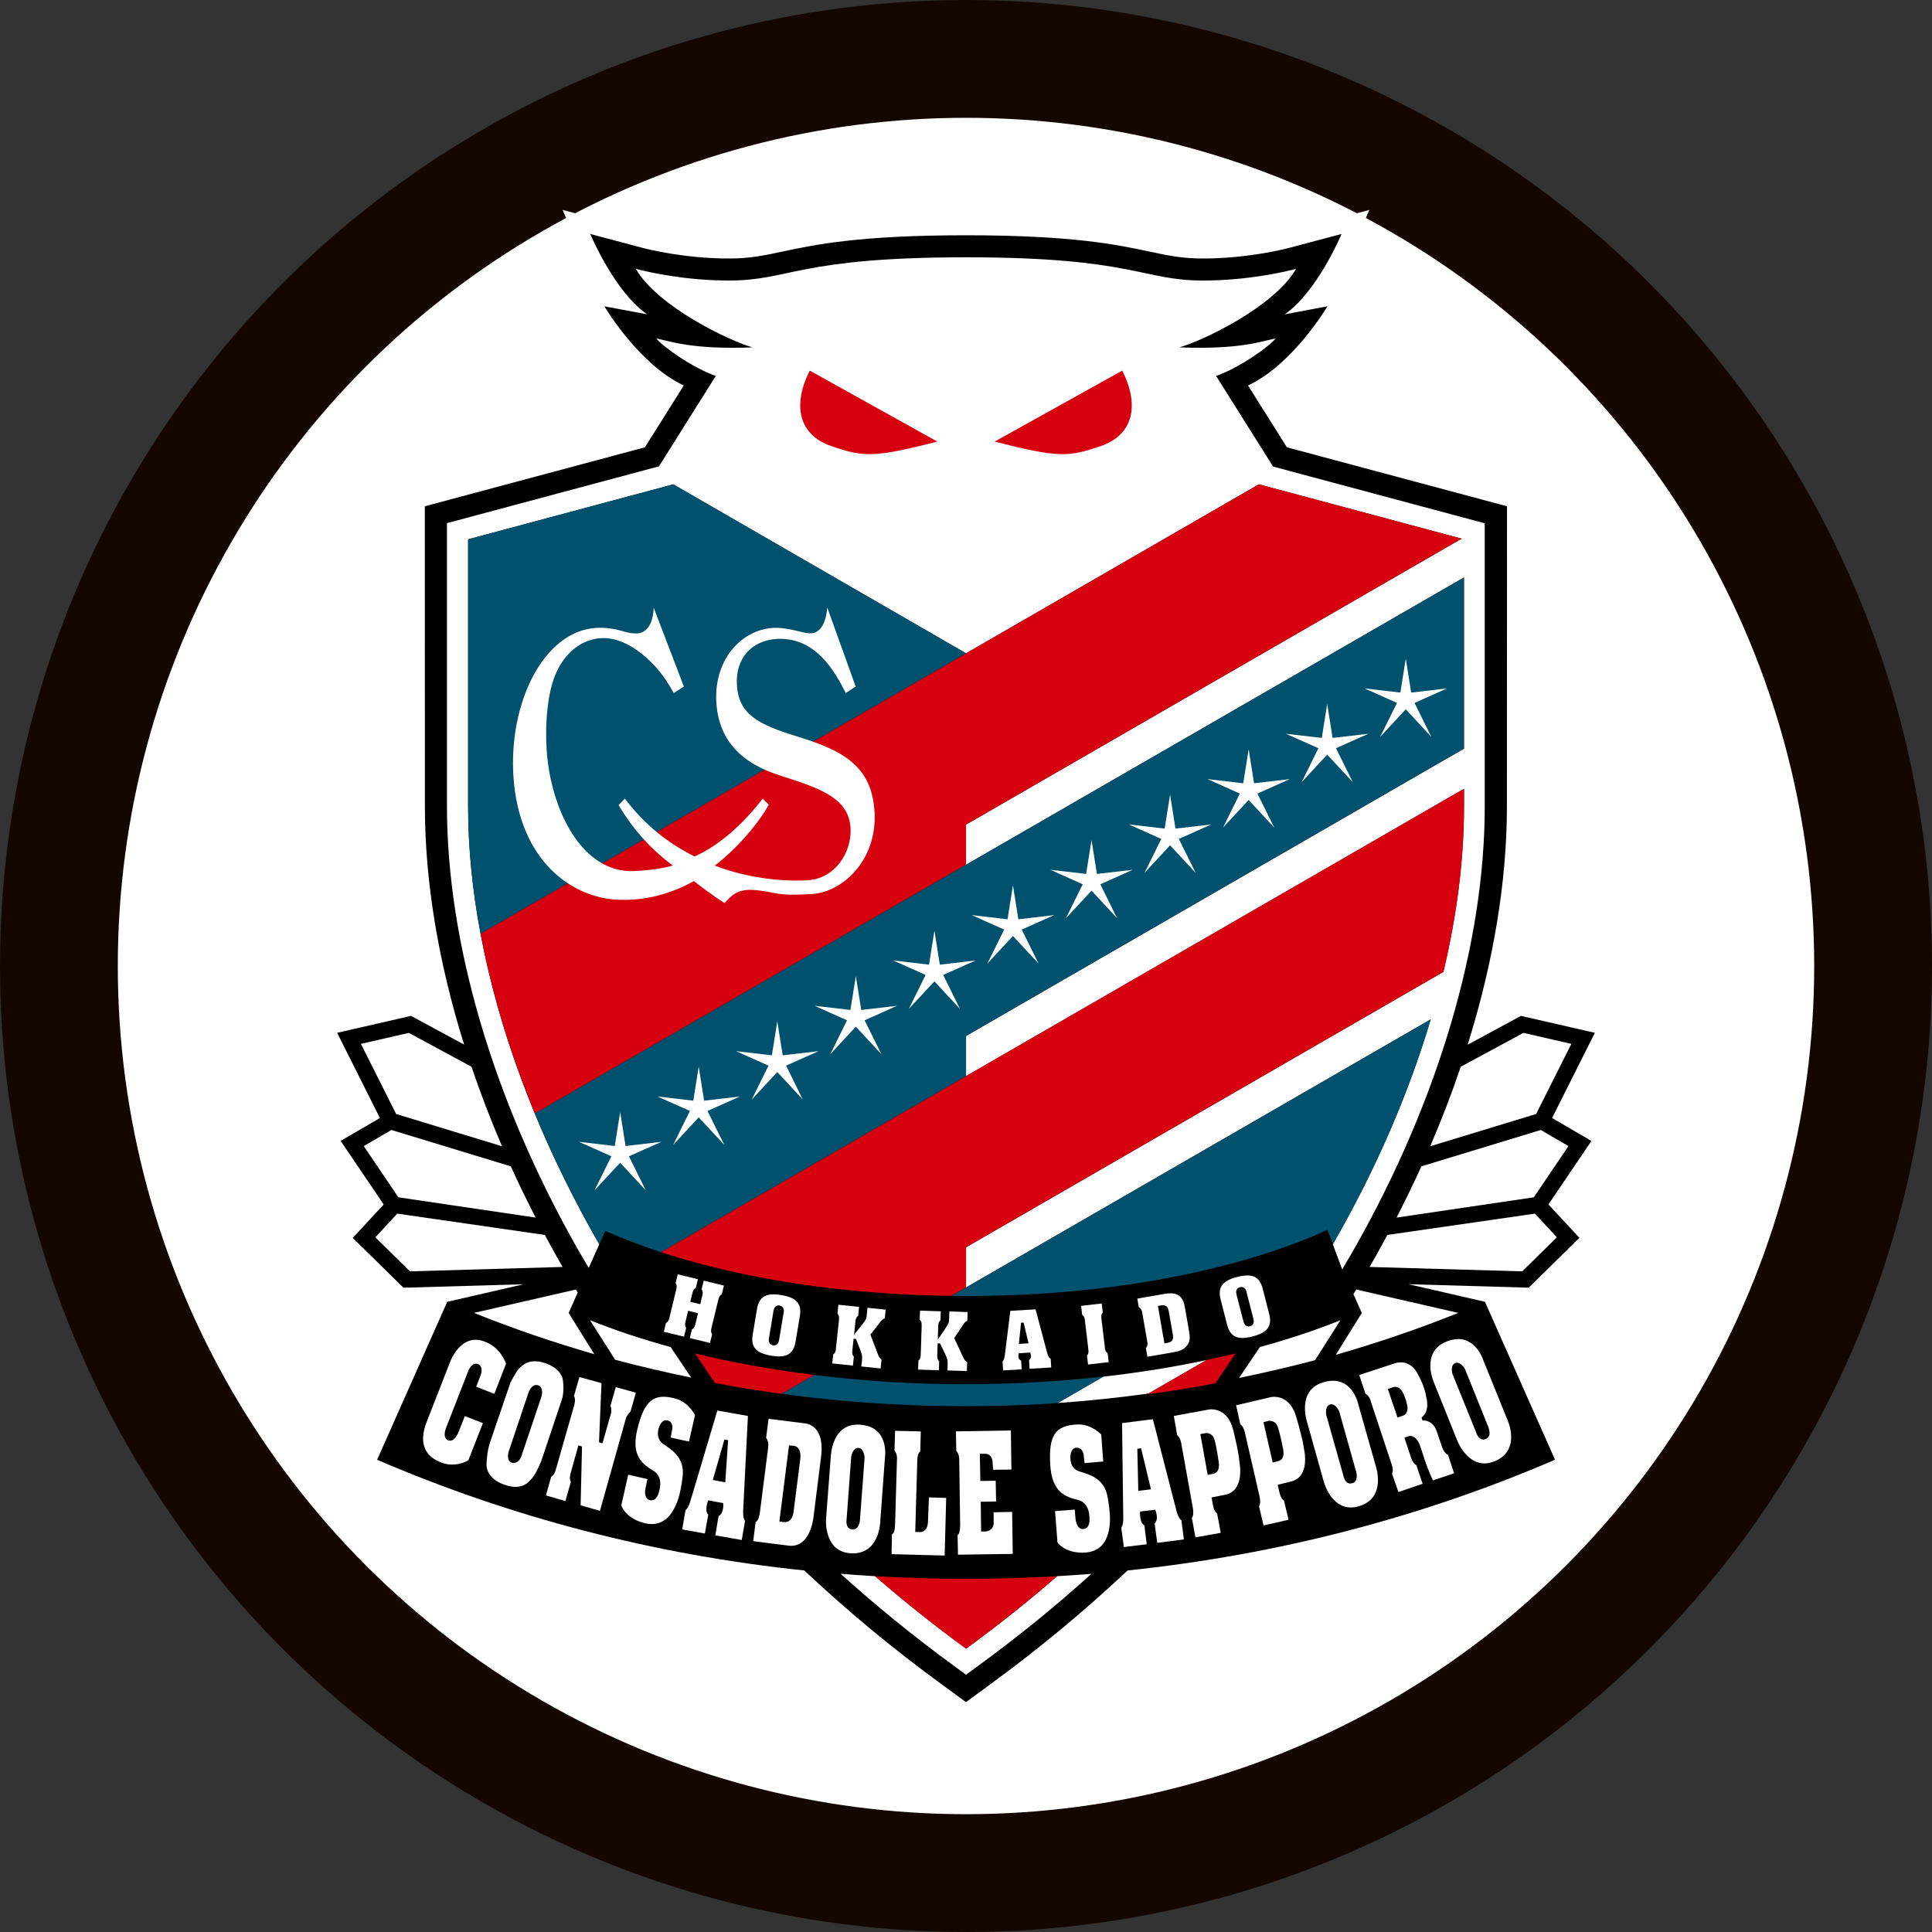
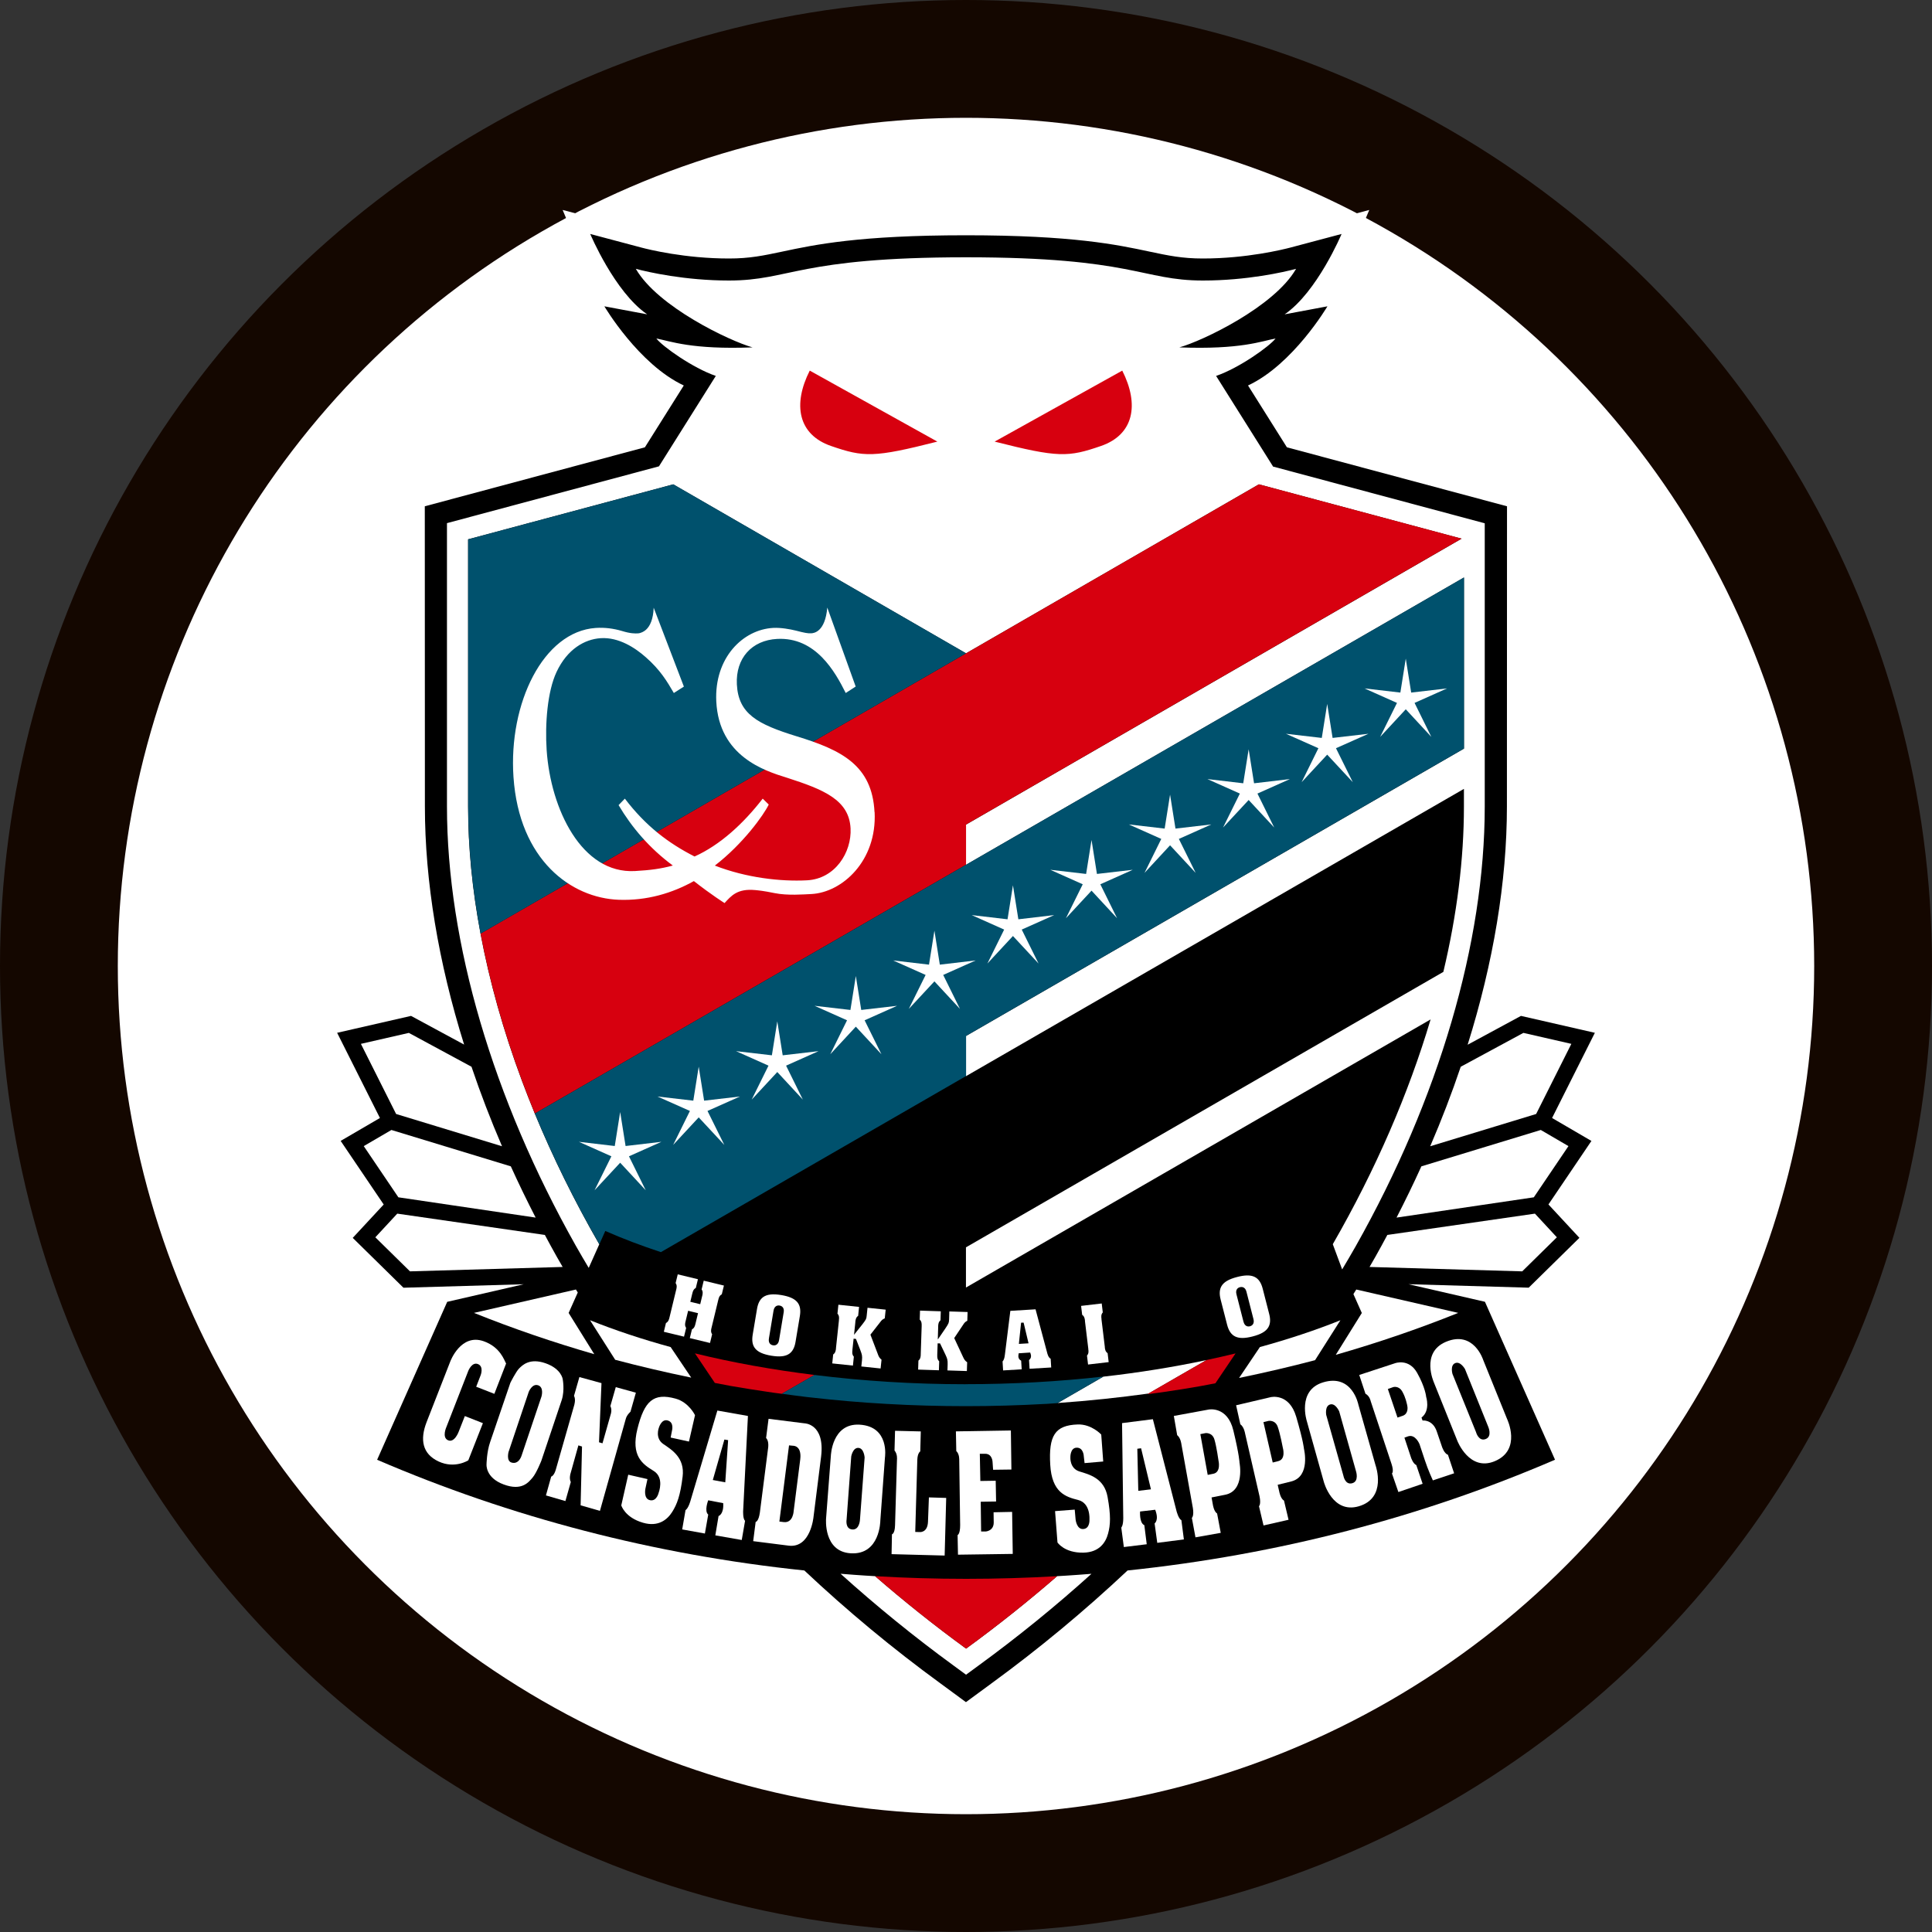
<svg xmlns="http://www.w3.org/2000/svg" id="_レイヤー_1" data-name="レイヤー 1" viewBox="0 0 40 40">
  <rect x="0" y="0" width="40" height="40" fill="#333333" stroke="none" />
  <defs>
    <style>
      .cls-1 {
        fill: #fff;
      }

      .cls-2 {
        fill: #00516d;
      }

      .cls-3 {
        fill: #140700;
      }

      .cls-4 {
        fill: #d7000f;
      }
    </style>
  </defs>
  <circle class="cls-3" cx="20" cy="20" r="20" />
  <circle class="cls-1" cx="20" cy="20" r="17.561" />
  <g>
    <path class="cls-1" d="m20,35.655l.721-.529c.965-.703,1.897-1.474,2.772-2.292,3.081-.333,6.051-1.108,8.831-2.305l.31-.133-1.517-3.416.661.019,1.382-1.359-.681-.735.943-1.393-.851-.496.936-1.864-2.067-.473-.508.275c.4-1.48.603-2.909.603-4.257l.002-6.472-4.678-1.253-.549-.873c.845-.552,1.435-1.541,1.463-1.588l.373-.633-.622.117c.337-.493.548-.989.562-1.022l.263-.626-.657.174-1.061.282c-.135.036-.854.215-1.726.215-.394,0-.649-.054-1.036-.136-.686-.146-1.625-.345-3.87-.345s-3.184.199-3.87.345c-.386.082-.641.136-1.036.136-.872,0-1.59-.179-1.726-.215l-1.061-.282-.657-.174.263.626c.014.033.225.529.562,1.022l-.622-.117.373.633c.028.047.617,1.035,1.463,1.588l-.549.873-4.678,1.253.002,6.472c0,1.348.203,2.777.603,4.257l-.508-.275-2.067.473.936,1.864-.851.496.943,1.393-.681.735,1.382,1.359.661-.019-1.517,3.416.31.133c2.779,1.197,5.75,1.972,8.831,2.305.875.817,1.807,1.588,2.772,2.292l.721.529Z" />
    <g>
      <path d="m32.95,23.62l-.891,1.317.641.691-1.05,1.032-2.489-.072,1.583.364,1.451,3.27c-2.763,1.19-5.737,1.968-8.85,2.293-.886.833-1.829,1.617-2.822,2.341.001-.001-.524.385-.524.385,0,0-.526-.386-.524-.385-.993-.724-1.936-1.507-2.822-2.341-3.111-.325-6.083-1.103-8.845-2.292l1.451-3.27,1.583-.364-2.489.072-1.05-1.032.641-.691-.891-1.317.813-.474-.886-1.764,1.53-.35,1.099.594c-.532-1.701-.812-3.376-.812-4.93l-.002-6.215,4.557-1.221.805-1.28c-.935-.437-1.644-1.639-1.644-1.639l.886.166c-.674-.461-1.179-1.664-1.179-1.664l1.061.282c.142.038.898.226,1.811.226.429,0,.713-.06,1.105-.143.671-.143,1.591-.338,3.801-.338s3.13.195,3.801.338c.392.083.675.143,1.105.143.913,0,1.669-.189,1.811-.226l1.061-.282s-.505,1.203-1.179,1.664l.886-.166s-.709,1.202-1.644,1.639l.805,1.28,4.557,1.221-.002,6.215c0,1.555-.28,3.231-.813,4.933l1.104-.597,1.53.35-.886,1.764.813.474Z" />
      <g>
        <g>
          <path class="cls-1" d="m14.57,26.515l-.044.181c.032.045.023.093.013.133l-.003.011-.032.134-.007.028-.028-.007-.149-.036-.028-.007.007-.028.032-.134.003-.011c.009-.04.023-.088.072-.113l.044-.181-.418-.101-.044.181c.032.045.023.093.013.133l-.003.011-.135.559-.003.011c-.009.04-.023.088-.072.113l-.044.181.418.101.044-.181c-.032-.045-.023-.093-.013-.133l.003-.011.044-.183.007-.028.028.007.149.036.028.007-.007.028-.044.183-.003.011c-.009.04-.023.088-.072.113l-.044.181.418.101.044-.181c-.032-.045-.023-.093-.013-.133l.003-.011.135-.559.003-.011c.009-.04.023-.088.072-.113l.044-.181-.418-.101Z" />
          <path class="cls-1" d="m16.177,26.813c-.175-.029-.294-.016-.375.041-.067.048-.11.129-.129.247l-.089.531c-.043.257.068.383.383.436.175.029.294.016.375-.041.067-.048.11-.129.129-.247l.089-.531c.043-.257-.068-.383-.383-.436Zm.048.359s-.095.571-.095.572c-.008.053-.031.08-.049.093-.021.016-.048.021-.077.016s-.053-.019-.068-.04c-.013-.018-.026-.051-.016-.104,0,0,.095-.571.095-.572.008-.052.031-.078.048-.091.022-.016.048-.021.078-.016.03.005.053.019.068.04.013.018.026.05.016.103Z" />
          <path class="cls-1" d="m17.961,27.076c-.004.042-.018.172-.018.172-.006.06-.014.074-.091.174l-.109.137-.061.077.01-.098.017-.163v-.011c.005-.041.012-.09.058-.121l.019-.185-.428-.045-.019.185c.038.04.035.089.03.13v.011s-.061.572-.061.572v.011c-.005.041-.012.09-.058.121l-.019.185.428.045.019-.185c-.038-.04-.035-.089-.03-.13v-.011s.022-.202.022-.202l.003-.029.029.003h.003s.017.002.017.002l.006.016s.08.203.08.204l.008.022c.028.076.04.107.03.205l-.013.123.399.042.019-.182c-.044-.034-.059-.069-.073-.106l-.002-.006-.149-.391-.006-.015.01-.013s.199-.255.199-.255c.022-.029.041-.051.088-.07l.019-.18-.375-.039Z" />
          <path class="cls-1" d="m19.649,27.327c-.002.06-.008.075-.078.18l-.099.145-.056.081.003-.098.005-.164v-.011c.001-.041.005-.09.048-.125l.006-.186-.43-.014-.006.186c.041.037.041.086.04.128v.011s-.019.574-.019.574v.011c-.001.041-.005.09-.048.125l-.006.186.43.014.006-.186c-.041-.037-.041-.087-.04-.128v-.011s.007-.203.007-.203v-.029s.03,0,.03,0h.003s.017,0,.017,0l.008.016s.094.197.095.198l.01.021c.034.074.048.104.045.202l-.004.123.402.013.006-.182c-.047-.031-.064-.065-.081-.101,0,0-.003-.006-.003-.006l-.177-.379-.007-.015.009-.013s.18-.269.18-.269c.02-.031.037-.054.082-.076l.006-.181-.378-.012c-.001.042-.005.173-.005.173Z" />
          <path class="cls-1" d="m21.084,28.084c0-.015.001-.03.004-.045l.004-.022h.022s.193-.013.193-.013c0,0,.022-.001.022-.001l.007.021c.004.013.008.027.01.044.002.039-.013.069-.041.09l.011.181.448-.027-.011-.18c-.049-.027-.067-.1-.075-.133l-.238-.891-.522.032c-.017.138-.111.893-.111.894-.002.009-.003.018-.004.029-.006.041-.014.09-.046.124l.011.186.385-.023-.011-.179c-.034-.015-.055-.045-.058-.085Zm.014-.293l.04-.382.003-.024h.024s.003-.002.003-.002h.024s.006.022.006.022l.089.374.008.033-.034.002-.132.008-.034.002.004-.034Z" />
          <path class="cls-1" d="m22.463,27.342v.011s.069.571.069.571v.011c.007.041.01.09-.027.131l.022.185.427-.05-.022-.185c-.046-.031-.054-.079-.058-.12v-.011s-.069-.571-.069-.571v-.011c-.006-.041-.01-.09.027-.131l-.022-.185-.427.05.022.185c.046.031.054.08.058.12Z" />
-           <path class="cls-1" d="m24.574,27.86c.072-.096.064-.183.043-.304l-.082-.472c-.02-.112-.046-.218-.154-.276-.096-.05-.218-.029-.316-.012,0,0-.407.071-.518.09l.031.181c.05.022.062.068.07.106,0,0,.107.613.107.614.005.032.009.083-.031.122l.032.181.53-.092c.117-.02.219-.045.288-.138Zm-.407-.057l-.031.005-.028.005-.005-.028-.125-.719-.005-.028.028-.005.031-.005c.051-.009.085-.004.112.014.036.025.048.073.055.111l.083.475c.019.108-.013.157-.114.175Z" />
          <path class="cls-1" d="m26.259,27.481c.042-.071.048-.162.018-.278l-.134-.522c-.065-.252-.218-.323-.527-.243-.172.044-.276.104-.326.189-.042.071-.048.162-.018.278l.134.522c.065.252.218.323.527.243.172-.044.276-.104.326-.189Zm-.316-.068c-.013.023-.035.038-.064.046-.029.008-.056.004-.078-.009-.019-.011-.044-.036-.057-.089,0,0-.144-.561-.144-.562-.014-.051-.004-.084.007-.103.013-.023.035-.039.065-.046.03-.008.056-.005.079.009.019.011.044.035.056.087,0,0,.144.561.144.562.014.052.004.085-.007.104Z" />
        </g>
        <g>
          <path class="cls-1" d="m10.478,28.231l-.243.627-.376-.147.093-.24s.069-.179-.056-.229c-.125-.051-.2.139-.2.139l-.456,1.169s-.093.207.032.267c.139.067.227-.181.227-.181l.125-.318.374.147-.302.769s-.278.182-.616.024c-.339-.158-.387-.456-.248-.814l.491-1.257s.216-.584.689-.419c.35.122.43.403.467.464Z" />
          <path class="cls-1" d="m10.567,28.628s.115-.23.181-.296c.067-.067.219-.222.547-.107.328.115.355.328.355.328,0,0,.045.227-.019.43l-.422,1.257s-.101.256-.181.35c-.08.093-.219.286-.6.144-.382-.141-.355-.416-.355-.416,0,0,.003-.256.075-.462l.419-1.228Zm-.037,1.428s-.053.189.059.224c.157.049.211-.147.211-.147l.411-1.22s.056-.189-.069-.232c-.125-.043-.195.136-.195.136l-.416,1.238Z" />
          <path class="cls-1" d="m11.997,28.511l.456.125-.051,1.225.072.021.171-.603s.032-.088-.008-.168l.112-.392.416.115-.112.395s-.075.064-.096.144l-.536,1.908-.4-.115.029-1.217-.075-.024-.165.59s-.029.099.008.168l-.112.395-.403-.117.109-.39s.053-.008.093-.136l.382-1.337s.04-.123-.003-.198l.112-.39Z" />
          <path class="cls-1" d="m14.389,29.302l-.125.544-.379-.083.027-.139s.052-.18-.093-.216c-.128-.032-.179.155-.179.155,0,0-.083.213.093.334.176.12.448.283.4.675-.048.392-.115.571-.216.731-.101.16-.287.315-.603.224-.379-.109-.451-.36-.451-.36l.144-.635.398.091-.043.2s-.043.208.096.237c.139.029.179-.155.179-.155,0,0,.123-.312-.104-.451-.227-.139-.476-.307-.336-.87.144-.579.331-.753.79-.627.277.076.403.344.403.344Z" />
          <path class="cls-1" d="m22.8,29.702l.041.557-.386.033-.016-.14s-.004-.187-.153-.179c-.132.007-.125.201-.125.201,0,0-.016.228.188.291.204.063.512.137.582.526.07.389.06.579.01.762-.049.183-.181.386-.51.393-.394.008-.537-.211-.537-.211l-.05-.649.407-.031.018.204s.021.211.162.198c.141-.013.125-.201.125-.201,0,0,.025-.335-.233-.4-.258-.065-.546-.152-.579-.731-.034-.596.093-.817.569-.833.287-.01.487.209.487.209Z" />
          <path class="cls-1" d="m14.853,29.204l.632.112-.099,1.967s-.008.165.04.203l-.069.398-.547-.096.067-.4s.112-.035.096-.267l-.31-.059s-.088.222,0,.296l-.069.392-.47-.085.069-.4s.048-.021.096-.171l.563-1.889Zm-.096,1.438l.259.048.059-.873-.077-.013-.24.838Z" />
          <path class="cls-1" d="m23.232,29.464l.637-.081.491,1.907s.042.16.099.182l.052.4-.551.071-.055-.402s.097-.066.012-.283l-.313.036s-.018.238.088.283l.05.395-.474.058-.053-.403s.04-.035.041-.192l-.025-1.971Zm.336,1.402l.261-.031-.204-.85-.078.01.02.871Z" />
          <path class="cls-1" d="m15.911,29.375l.742.093s.43.003.347.689l-.157,1.249s-.059.651-.515.595l-.734-.093.051-.398s.061-.003.088-.2l.168-1.316s.029-.157-.04-.221l.051-.398Zm.224,2.127l.091.011c.195.024.206-.227.206-.227l.136-1.07c.035-.291-.147-.283-.147-.283l-.085-.008-.2,1.577Z" />
          <path class="cls-1" d="m17.202,30.142s.02-.677.592-.646c.63.035.528.68.528.68l-.096,1.31s-.004.713-.616.673c-.568-.037-.507-.721-.507-.721l.099-1.297Zm.326,1.316s-.035.195.117.208c.152.013.16-.205.16-.205l.096-1.284s-.011-.192-.128-.2c-.117-.008-.149.176-.149.176l-.096,1.305Z" />
          <path class="cls-1" d="m27.058,29.429s-.213-.643.336-.809c.604-.183.729.459.729.459l.358,1.264s.24.671-.349.843c-.547.159-.723-.504-.723-.504l-.351-1.253Zm.756,1.125s.034.195.181.155c.148-.039.08-.248.08-.248l-.348-1.239s-.076-.177-.189-.144c-.113.033-.08.217-.08.217l.356,1.259Z" />
          <path class="cls-1" d="m29.688,28.623s-.281-.616.246-.841c.58-.247.775.377.775.377l.493,1.218s.311.641-.256.876c-.526.218-.773-.422-.773-.422l-.485-1.207Zm.874,1.036s.055.19.197.135c.142-.055.053-.255.053-.255l-.481-1.194s-.094-.168-.203-.123c-.109.045-.056.224-.056.224l.491,1.213Z" />
          <path class="cls-1" d="m18.53,29.623l.534.013-.011.414s-.056.029-.061.173l-.043,1.494.091.003s.163.019.173-.211l.019-.507.358.011-.032,1.193-1.099-.029.008-.411s.059-.008.064-.187l.04-1.364s.013-.109-.051-.184l.011-.408Z" />
          <path class="cls-1" d="m19.792,29.635l1.137-.019.011.809-.379.005-.011-.16s-.003-.171-.152-.171h-.112l.011.563.318-.005.008.43-.318.005.008.616h.093s.168-.008.168-.187l-.003-.211.384-.008.013.87-1.134.016-.008-.406s.053-.016.053-.205l-.019-1.345s.008-.128-.061-.189l-.008-.408Z" />
          <path class="cls-1" d="m24.302,29.316l.723-.133s.387-.077.51.432c.126.522.128.67.128.67,0,0,.115.579-.296.662l-.283.056.027.149s.019.139.088.184l.075.4-.523.093-.075-.403s.048-.035.021-.205l-.237-1.318s-.013-.131-.088-.19l-.069-.398Zm.702,1.22l.12-.024c.16-.035.104-.27.104-.27,0,0-.04-.291-.085-.44-.045-.149-.184-.131-.184-.131l-.107.021.152.843Z" />
          <path class="cls-1" d="m25.591,29.095l.716-.168s.383-.096.53.407c.151.516.16.663.16.663,0,0,.142.573-.264.675l-.28.069.034.148s.025.138.097.18l.094.396-.518.118-.094-.399s.046-.037.011-.206l-.3-1.305s-.02-.13-.097-.185l-.088-.394Zm.759,1.185l.119-.03c.158-.042.091-.274.091-.274,0,0-.054-.289-.106-.436-.052-.147-.19-.122-.19-.122l-.106.026.192.835Z" />
          <path class="cls-1" d="m28.139,28.468l.747-.245s.283-.104.454.2c.171.304.187.496.187.496,0,0,.093.286-.096.43l.021.061s.208-.027.294.224c.085.251.109.32.109.32,0,0,.045.141.123.165l.128.384-.44.147s-.101-.216-.168-.424l-.109-.328s-.085-.211-.237-.16l-.075.027.139.419s.04.12.107.149l.131.387-.502.171-.133-.384s.045-.032-.008-.195l-.432-1.302s-.019-.107-.109-.155l-.128-.387Zm.795.881l.109-.037c.12-.043.101-.181.091-.221-.011-.04-.029-.152-.101-.28-.072-.128-.187-.093-.187-.093l-.112.04.2.592Z" />
        </g>
      </g>
      <g>
        <g>
          <g>
            <path class="cls-1" d="m8.105,23.394l-.574.335.717,1.06,2.842.42c-.181-.352-.353-.706-.514-1.061l-2.472-.753Z" />
            <path class="cls-1" d="m8.464,21.385l-.992.227.729,1.452,2.193.668c-.236-.548-.447-1.098-.632-1.646l-1.297-.701Z" />
            <path class="cls-1" d="m11.28,25.568l-3.055-.441-.454.49.717.705,3.161-.091c-.04-.069-.08-.139-.12-.209-.085-.151-.168-.303-.249-.455Z" />
          </g>
          <g>
            <path class="cls-1" d="m31.899,23.394l.574.335-.717,1.06-2.842.42c.181-.352.353-.706.514-1.061l2.472-.753Z" />
            <path class="cls-1" d="m31.541,21.385l.992.227-.729,1.452-2.193.668c.236-.548.447-1.098.632-1.646l1.297-.701Z" />
            <path class="cls-1" d="m28.724,25.568l3.055-.441.454.49-.717.705-3.161-.091c.04-.069.08-.139.12-.209.085-.151.168-.303.249-.455Z" />
          </g>
        </g>
        <g>
          <path class="cls-1" d="m11.963,26.761c-.013-.021-.026-.042-.039-.063l-2.111.484c.811.326,1.643.61,2.491.855l-.531-.854.189-.423Z" />
          <path class="cls-1" d="m27.657,28.05c.863-.248,1.709-.536,2.534-.868l-2.111-.484c-.019.032-.039.063-.059.095l.174.391-.539.866Z" />
        </g>
        <g>
          <path class="cls-1" d="m13.883,27.889c-.587-.161-1.146-.346-1.667-.555l.521.819c.484.128,1.01.253,1.574.369l-.427-.634Z" />
          <path class="cls-1" d="m27.753,27.334c-.522.209-1.081.394-1.668.555l-.431.64c.563-.116,1.089-.241,1.573-.368l.525-.827Z" />
        </g>
        <g>
          <path class="cls-1" d="m26.355,9.655l-1.177-1.872c.477-.163,1.109-.614,1.231-.775-.288.054-.724.233-1.991.184.476-.132,1.964-.84,2.416-1.626-.254.068-1.02.242-1.929.242-1.267,0-1.437-.481-4.906-.481s-3.638.481-4.906.481c-.909,0-1.674-.174-1.929-.242.452.785,1.941,1.493,2.416,1.626-1.266.049-1.703-.13-1.991-.184.122.161.754.612,1.231.775l-1.177,1.872-4.389,1.176v5.865c0,2.816.949,6.048,2.671,9.102.085.152.175.302.264.452l.218-.488c-.518-.901-.963-1.807-1.335-2.707-.093-.227-.182-.453-.266-.678-.386-1.035-.672-2.058-.858-3.048h0c-.171-.91-.257-1.792-.257-2.633v-5.53l4.247-1.138,6.062,3.499,6.063-3.499,4.197,1.125-10.26,5.92v.832l10.309-5.948v3.543l-10.309,5.949v.832l10.309-5.948v.365c0,1.082-.143,2.234-.426,3.424l-9.884,5.703v.832l9.62-5.551c-.454,1.526-1.13,3.098-2.025,4.654l.194.522c.095-.16.19-.32.281-.481,1.722-3.054,2.671-6.287,2.671-9.102v-5.865l-4.389-1.176Z" />
          <path class="cls-1" d="m21.887,32.633c-.598.518-1.226,1.02-1.885,1.5-.659-.48-1.287-.982-1.884-1.5,0,0-.304-.016-.715-.05.744.671,1.526,1.307,2.343,1.903l.255.187.255-.187c.816-.595,1.599-1.231,2.342-1.902-.41.033-.71.049-.71.049Z" />
          <path class="cls-1" d="m22.844,28.501s.001,0,.001,0l-.947.547c.651-.046,1.279-.113,1.879-.196l1.202-.693c-.684.145-1.398.26-2.135.343Z" />
        </g>
      </g>
      <g>
        <g>
          <path class="cls-4" d="m19.407,9.143c-1.316.334-1.523.325-2.203.09-.68-.236-.795-.857-.439-1.56l2.642,1.47Z" />
          <path class="cls-4" d="m20.593,9.143c1.316.334,1.523.325,2.203.09.68-.236.795-.857.439-1.56l-2.642,1.47Z" />
        </g>
        <g>
          <path class="cls-4" d="m30.262,11.152l-4.197-1.125-6.063,3.499-10.052,5.802c.186.99.472,2.012.858,3.048.084.226.173.452.266.678l8.927-5.151v-.832l10.26-5.92Z" />
          <g>
            <path class="cls-4" d="m21.887,32.633c-.624.036-1.252.055-1.885.055s-1.261-.019-1.884-.055c.597.518,1.225,1.02,1.884,1.5.659-.481,1.288-.982,1.885-1.5Z" />
            <path class="cls-4" d="m25.581,28.021c-.197.048-.398.094-.601.137l-1.226.707c.082-.011.165-.02.247-.032.033-.005.065-.009.098-.014.247-.036.494-.075.739-.118.01-.002.021-.004.031-.006.099-.017.197-.038.295-.056l.417-.618Z" />
          </g>
          <g>
-             <path class="cls-4" d="m20.002,26.654v-.832l9.884-5.703c.283-1.19.426-2.341.426-3.424v-.365l-16.628,9.594c1.722.564,3.805.879,6.015.905l.304-.175Z" />
            <path class="cls-4" d="m16.861,28.467c-.861-.107-1.691-.255-2.473-.447l.412.612c.112.021.224.044.337.064.008.001.016.003.024.004.238.041.477.079.716.114.045.007.09.013.135.02.058.008.116.015.174.023l.675-.389Z" />
          </g>
        </g>
      </g>
      <g>
        <path class="cls-2" d="m13.94,10.028l-4.247,1.138v5.53c0,.841.086,1.723.257,2.633l10.052-5.803-6.062-3.499Z" />
        <path class="cls-2" d="m20.002,21.447l10.309-5.949v-3.543l-19.237,11.099c.371.9.817,1.806,1.335,2.707l.123-.275c.362.159.747.305,1.151.438l6.319-3.646v-.832Z" />
        <g>
-           <path class="cls-2" d="m19.698,26.83c.097.001.193.003.291.003,2.733,0,5.28-.443,7.223-1.249.076-.031.192-.09.266-.122l.12.297c.894-1.556,1.571-3.128,2.025-4.654l-9.62,5.551h0s-.304.175-.304.175Z" />
          <path class="cls-2" d="m19.989,28.659c-1.073,0-2.122-.067-3.128-.192l-.675.389c.176.024.351.048.528.069.029.003.057.006.086.009.248.028.497.054.747.075,0,0,0,0,0,0,.266.023.533.042.801.057.006,0,.013,0,.019.001.541.031,1.086.046,1.635.046s1.094-.016,1.634-.046c.005,0,.01,0,.015,0,.081-.005.161-.012.242-.017l.952-.55c-.923.104-1.88.158-2.857.158Z" />
        </g>
      </g>
      <g>
        <path class="cls-1" d="m18.106,16.815c-.049-.969-.678-1.285-1.613-1.571-.807-.249-1.206-.461-1.237-1.075-.027-.542.31-.914.835-.941.799-.041,1.198.679,1.419,1.12l.206-.134-.588-1.635c-.044.506-.279.531-.335.533-.069.003-.132-.008-.316-.056-.12-.03-.31-.064-.466-.056-.63.032-1.226.62-1.181,1.524.057,1.135.999,1.435,1.463,1.578.757.244,1.287.457,1.317,1.049.025.492-.316,1.045-.903,1.075-.549.028-1.255-.052-1.907-.305.586-.452,1.013-1.049,1.116-1.264l-.125-.122c-.405.523-.884.96-1.411,1.198-.545-.278-1.011-.631-1.443-1.198l-.13.134c.27.457.636.89,1.123,1.251-.246.067-.463.096-.783.114-1.104.061-1.746-1.282-1.829-2.502-.037-.549.017-1.22.204-1.618.224-.48.587-.679.911-.701.38-.026.722.204.935.392.3.262.441.499.583.743l.208-.133-.625-1.633c-.01.232-.071.376-.159.456-.04.037-.107.071-.163.075-.062.004-.159.005-.331-.048-.179-.053-.362-.077-.549-.064-1.085.075-1.805,1.561-1.701,3.085.117,1.726,1.199,2.507,2.18,2.543.585.021,1.109-.138,1.555-.387.362.284.635.455.635.455.137-.148.261-.304.634-.269.07.007.164.014.403.063.266.054.604.026.76.019.637-.032,1.361-.685,1.31-1.697Z" />
        <g>
          <polygon class="cls-1" points="13.694 23.64 12.952 23.727 12.84 23.023 12.728 23.727 11.986 23.64 12.658 23.94 12.31 24.643 12.84 24.073 13.369 24.643 13.022 23.94 13.694 23.64" />
          <polygon class="cls-1" points="15.32 22.702 14.578 22.788 14.466 22.084 14.354 22.788 13.612 22.702 14.284 23.001 13.937 23.704 14.466 23.134 14.996 23.704 14.648 23.001 15.32 22.702" />
          <polygon class="cls-1" points="16.947 21.763 16.205 21.849 16.093 21.146 15.981 21.849 15.239 21.763 15.911 22.063 15.563 22.766 16.093 22.195 16.622 22.766 16.275 22.063 16.947 21.763" />
          <polygon class="cls-1" points="18.573 20.824 17.831 20.91 17.719 20.207 17.607 20.91 16.865 20.824 17.537 21.124 17.19 21.827 17.719 21.256 18.249 21.827 17.901 21.124 18.573 20.824" />
          <polygon class="cls-1" points="20.2 19.885 19.458 19.972 19.346 19.268 19.234 19.972 18.492 19.885 19.164 20.185 18.816 20.888 19.346 20.318 19.875 20.888 19.528 20.185 20.2 19.885" />
          <polygon class="cls-1" points="21.826 18.946 21.084 19.033 20.972 18.329 20.86 19.033 20.118 18.946 20.79 19.246 20.443 19.949 20.972 19.379 21.502 19.949 21.154 19.246 21.826 18.946" />
          <polygon class="cls-1" points="23.453 18.008 22.711 18.094 22.599 17.391 22.487 18.094 21.745 18.008 22.417 18.308 22.069 19.011 22.599 18.44 23.128 19.011 22.781 18.308 23.453 18.008" />
          <polygon class="cls-1" points="25.079 17.069 24.337 17.155 24.225 16.452 24.113 17.155 23.371 17.069 24.043 17.369 23.696 18.072 24.225 17.501 24.755 18.072 24.407 17.369 25.079 17.069" />
          <polygon class="cls-1" points="26.706 16.13 25.964 16.217 25.852 15.513 25.74 16.217 24.998 16.13 25.67 16.43 25.322 17.133 25.852 16.563 26.381 17.133 26.034 16.43 26.706 16.13" />
          <polygon class="cls-1" points="28.332 15.192 27.59 15.278 27.478 14.574 27.366 15.278 26.624 15.192 27.296 15.491 26.949 16.194 27.478 15.624 28.008 16.194 27.66 15.491 28.332 15.192" />
          <polygon class="cls-1" points="29.959 14.253 29.217 14.339 29.105 13.636 28.993 14.339 28.251 14.253 28.923 14.553 28.575 15.256 29.105 14.685 29.634 15.256 29.287 14.553 29.959 14.253" />
        </g>
      </g>
    </g>
  </g>
</svg>